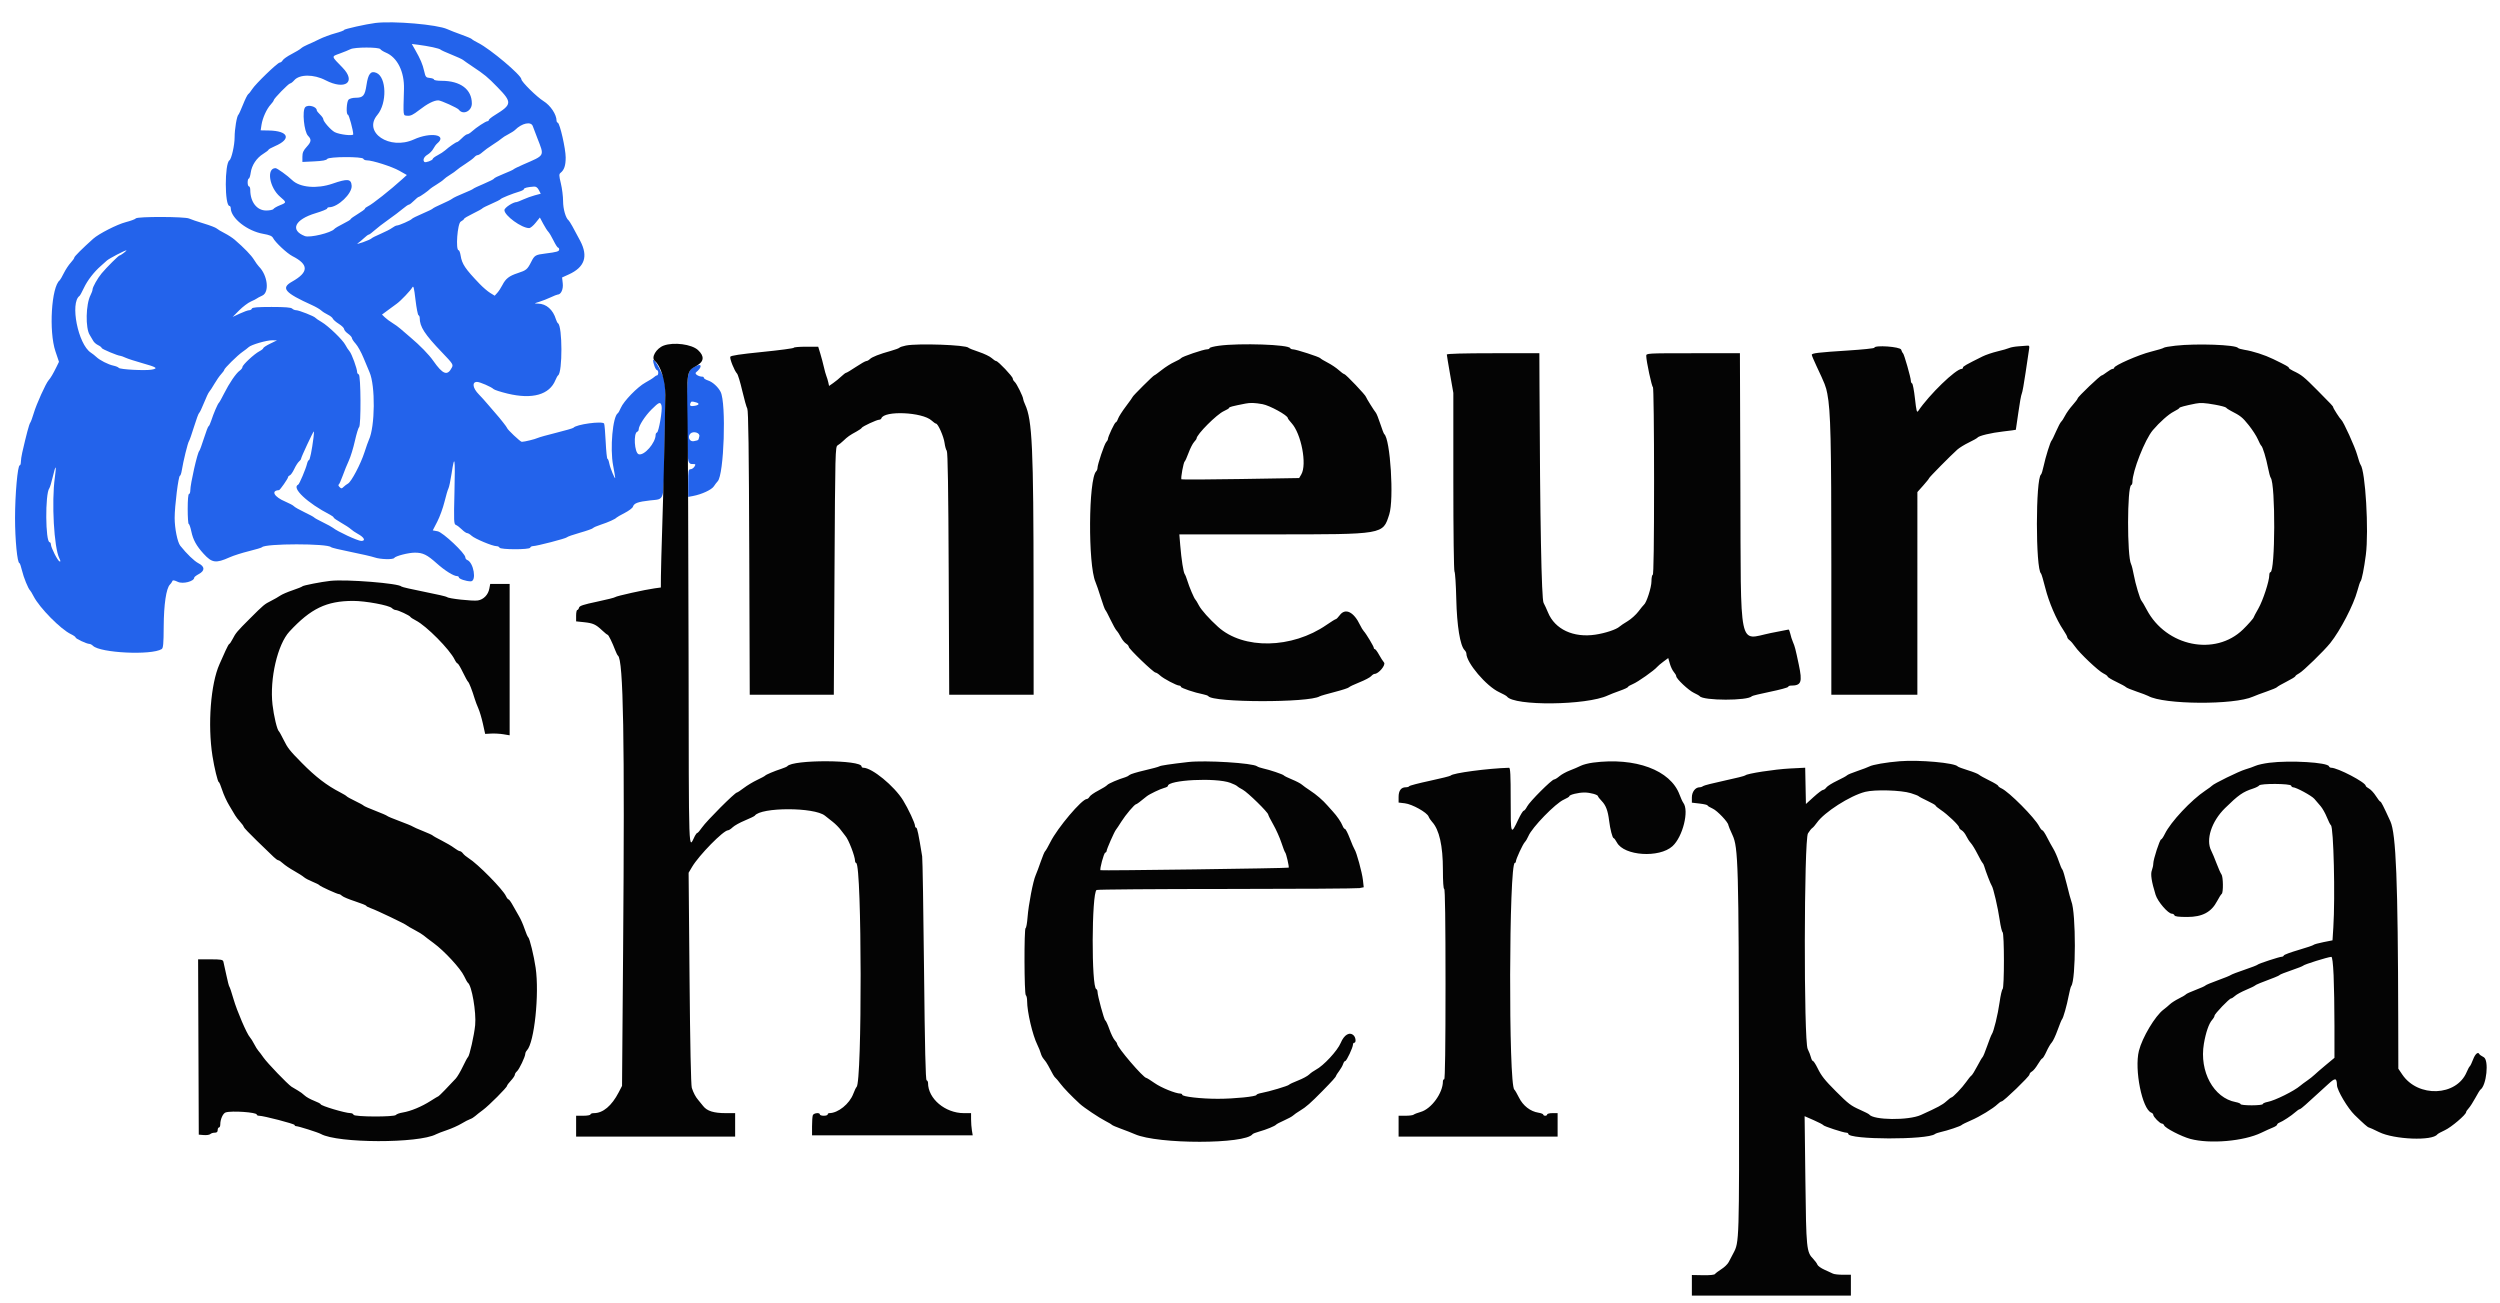
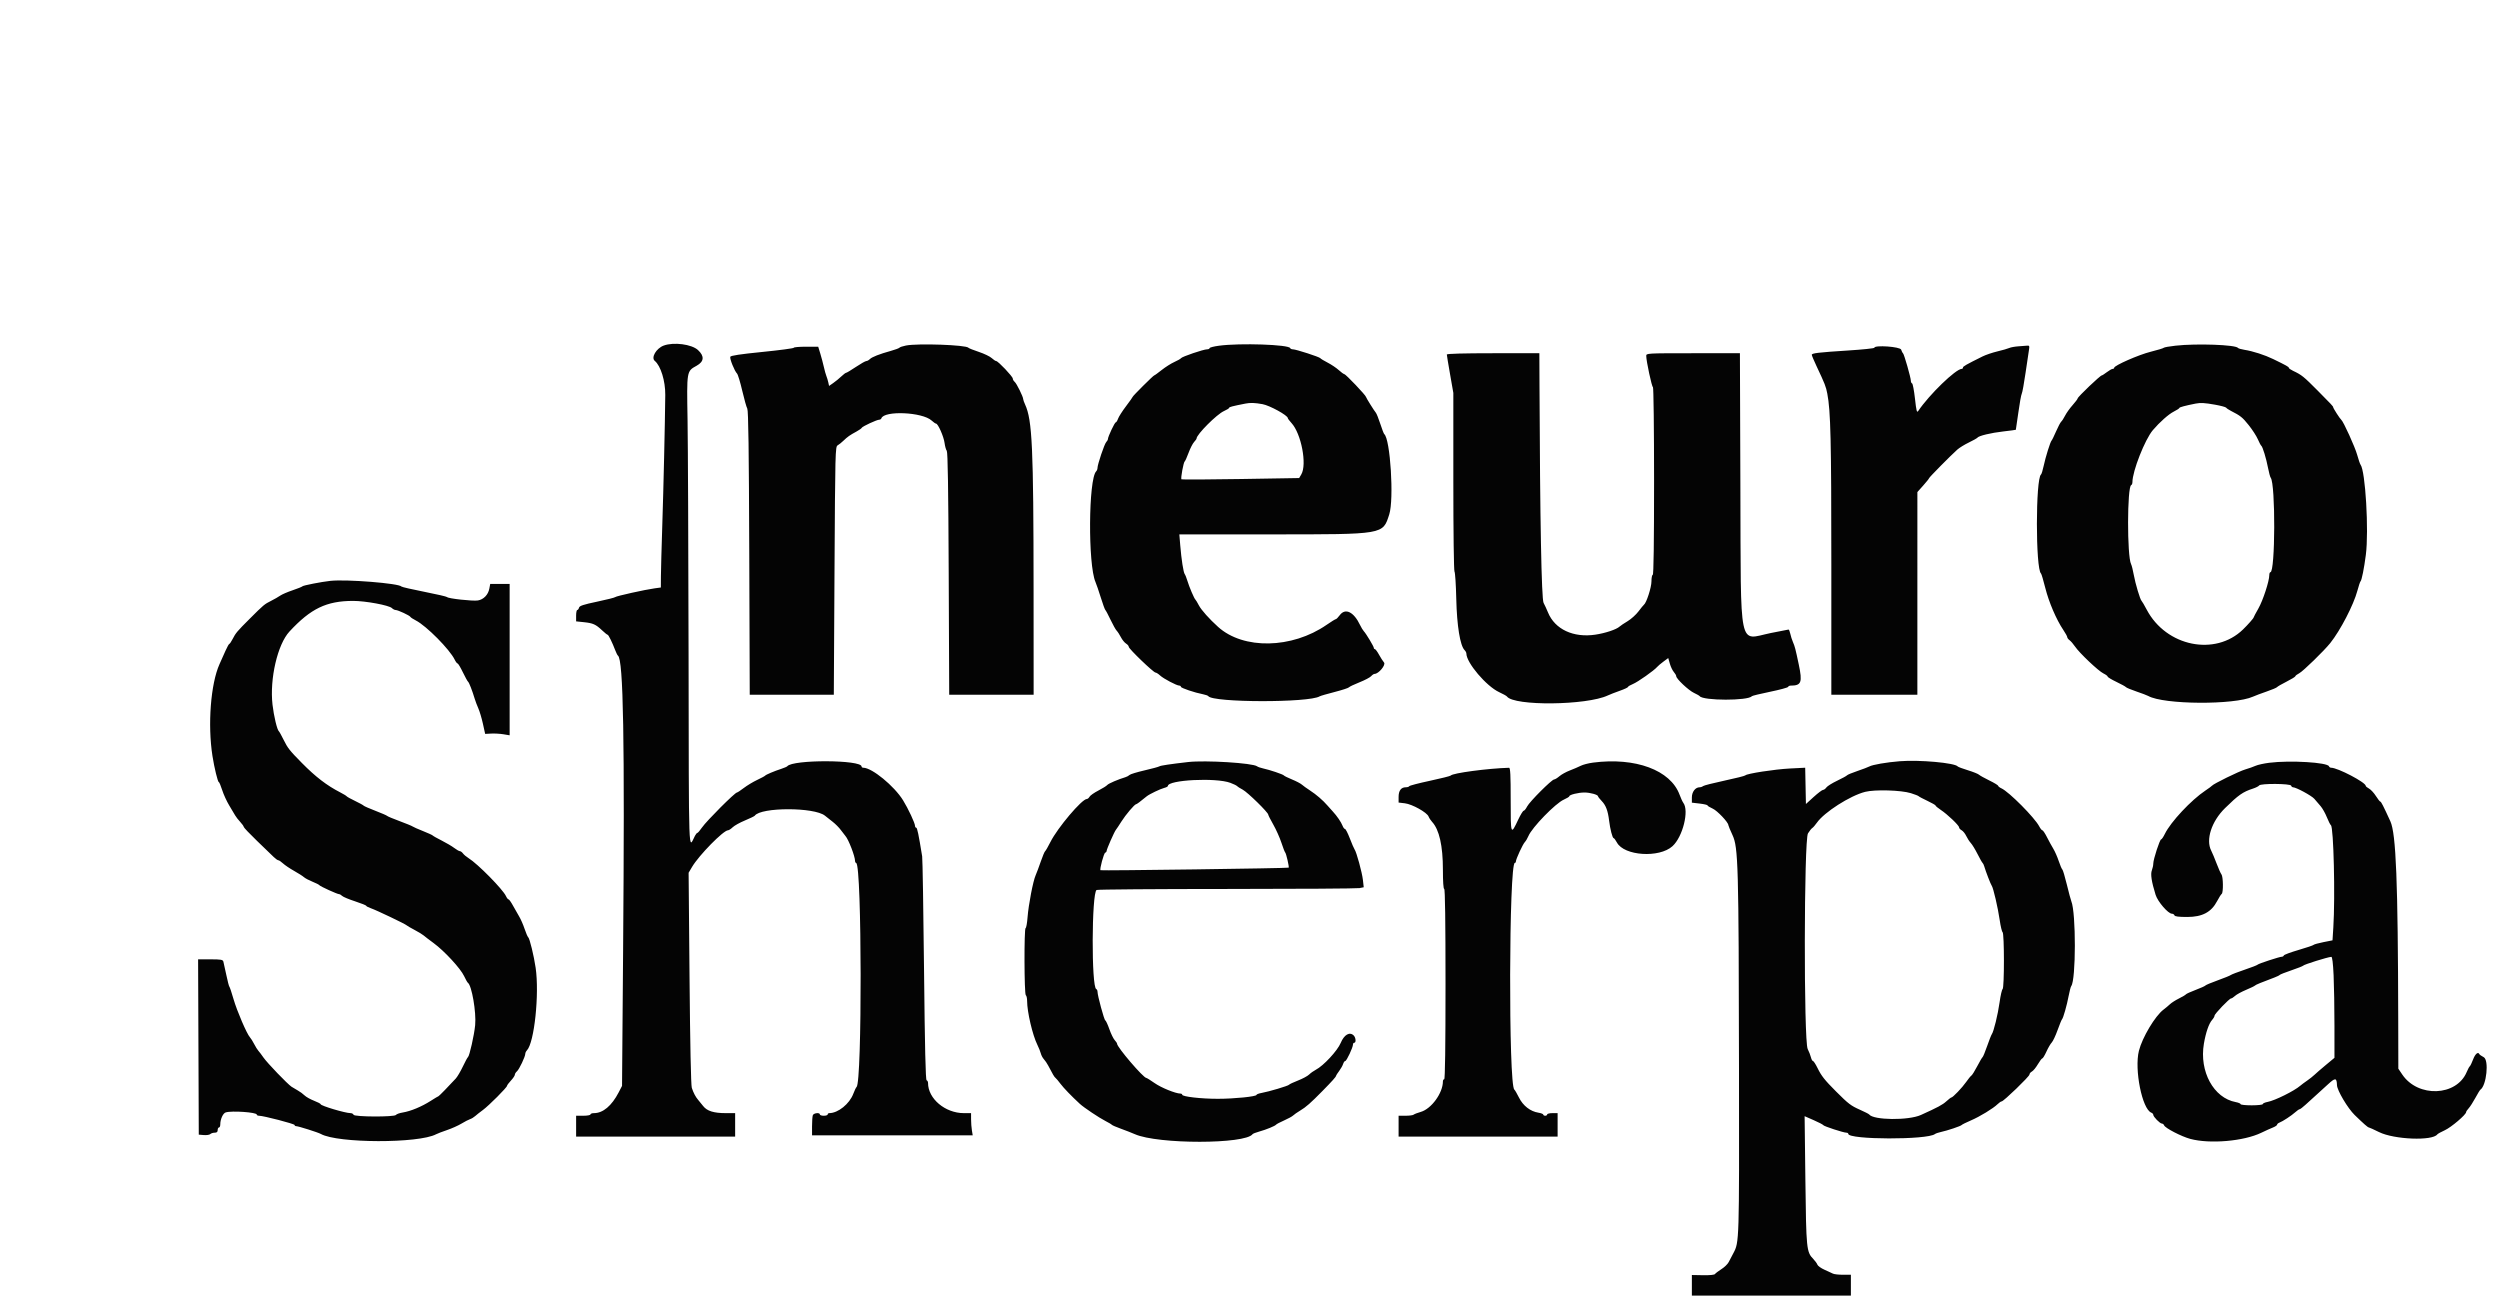
<svg xmlns="http://www.w3.org/2000/svg" id="svg" version="1.1" width="400" height="208.518" viewBox="0, 0, 400,208.518">
  <g id="svgg">
-     <path id="path0" d="M60.063 3.675 C 58.598 3.856,55.057 4.647,55.057 4.793 C 55.057 4.876,54.424 5.113,53.650 5.321 C 52.875 5.529,51.726 5.956,51.095 6.271 C 50.464 6.586,49.616 6.980,49.210 7.147 C 48.804 7.314,48.334 7.580,48.165 7.740 C 47.997 7.899,47.313 8.311,46.646 8.655 C 45.980 8.999,45.344 9.445,45.233 9.645 C 45.123 9.846,44.909 10.010,44.759 10.010 C 44.413 10.010,40.850 13.453,40.335 14.286 C 40.122 14.630,39.845 14.977,39.719 15.057 C 39.594 15.137,39.219 15.888,38.886 16.726 C 38.554 17.563,38.220 18.295,38.145 18.352 C 37.893 18.546,37.539 20.658,37.539 21.974 C 37.539 23.229,37.041 25.434,36.709 25.652 C 35.926 26.164,35.938 32.951,36.722 32.951 C 36.827 32.951,36.916 33.115,36.920 33.316 C 36.948 34.910,39.562 36.969,42.123 37.416 C 43.127 37.591,43.529 37.761,43.687 38.076 C 44.036 38.773,45.926 40.543,46.793 40.985 C 49.439 42.334,49.416 43.554,46.715 45.072 C 44.899 46.093,45.544 46.843,49.948 48.832 C 50.521 49.091,51.168 49.467,51.384 49.667 C 51.600 49.867,52.082 50.176,52.456 50.354 C 52.829 50.531,53.188 50.813,53.252 50.981 C 53.316 51.148,53.749 51.525,54.213 51.819 C 54.677 52.112,55.057 52.485,55.057 52.647 C 55.057 52.810,55.339 53.144,55.683 53.389 C 56.027 53.634,56.309 53.948,56.309 54.087 C 56.309 54.225,56.579 54.634,56.908 54.995 C 57.238 55.357,57.808 56.386,58.174 57.284 C 58.541 58.181,58.966 59.197,59.119 59.541 C 60.077 61.697,60.016 68.275,59.018 70.386 C 58.909 70.615,58.594 71.507,58.317 72.367 C 57.717 74.235,56.213 77.089,55.679 77.374 C 55.470 77.486,55.150 77.726,54.969 77.907 C 54.678 78.199,54.605 78.201,54.329 77.925 C 54.158 77.754,54.092 77.583,54.183 77.545 C 54.273 77.508,54.565 76.867,54.831 76.121 C 55.097 75.375,55.541 74.281,55.818 73.690 C 56.094 73.098,56.527 71.691,56.779 70.562 C 57.031 69.433,57.333 68.442,57.450 68.360 C 57.783 68.129,57.738 60.018,57.404 59.906 C 57.260 59.858,57.143 59.699,57.143 59.551 C 57.143 58.988,56.281 56.617,55.929 56.212 C 55.726 55.978,55.428 55.523,55.266 55.201 C 54.867 54.402,52.533 52.150,51.453 51.521 C 50.969 51.239,50.522 50.935,50.458 50.845 C 50.288 50.604,47.828 49.635,47.387 49.635 C 47.178 49.635,46.890 49.518,46.747 49.374 C 46.562 49.190,45.598 49.114,43.438 49.114 C 41.184 49.114,40.367 49.182,40.302 49.374 C 40.255 49.518,40.059 49.636,39.868 49.637 C 39.677 49.638,39.004 49.879,38.373 50.173 L 37.226 50.706 38.267 49.658 C 38.840 49.082,39.685 48.444,40.144 48.242 C 40.604 48.040,41.027 47.824,41.084 47.764 C 41.142 47.703,41.541 47.491,41.971 47.292 C 43.142 46.751,42.823 44.044,41.423 42.644 C 41.259 42.481,40.908 41.992,40.641 41.559 C 40.194 40.831,39.092 39.690,37.542 38.350 C 37.196 38.050,36.469 37.581,35.928 37.307 C 35.386 37.033,34.818 36.693,34.665 36.552 C 34.512 36.410,33.571 36.049,32.574 35.751 C 31.577 35.452,30.535 35.099,30.259 34.966 C 29.599 34.647,21.946 34.628,21.734 34.945 C 21.652 35.067,20.928 35.336,20.125 35.544 C 18.740 35.902,15.813 37.395,14.911 38.202 C 13.181 39.752,11.887 41.041,11.887 41.215 C 11.887 41.329,11.629 41.698,11.314 42.035 C 10.998 42.373,10.506 43.118,10.219 43.691 C 9.932 44.265,9.637 44.781,9.563 44.838 C 8.223 45.875,7.790 53.016,8.873 56.223 L 9.436 57.892 9.033 58.716 C 8.501 59.804,8.087 60.505,7.774 60.846 C 7.339 61.321,5.817 64.688,5.411 66.078 C 5.198 66.806,4.938 67.510,4.834 67.642 C 4.665 67.857,4.216 69.538,3.560 72.407 C 3.437 72.946,3.337 73.626,3.337 73.919 C 3.337 74.213,3.255 74.453,3.156 74.453 C 2.821 74.453,2.406 79.120,2.406 82.899 C 2.406 86.368,2.769 90.094,3.106 90.094 C 3.181 90.094,3.365 90.624,3.516 91.272 C 3.772 92.375,4.532 94.239,4.821 94.473 C 4.891 94.531,5.142 94.953,5.379 95.412 C 6.329 97.258,9.715 100.691,11.352 101.467 C 11.761 101.661,12.096 101.899,12.096 101.995 C 12.096 102.192,13.877 103.024,14.297 103.024 C 14.447 103.024,14.703 103.158,14.868 103.323 C 16.023 104.478,24.217 104.874,25.866 103.855 C 26.115 103.701,26.177 103.021,26.192 100.268 C 26.212 96.717,26.595 94.126,27.187 93.534 C 27.354 93.367,27.530 93.115,27.576 92.975 C 27.639 92.788,27.872 92.821,28.462 93.101 C 29.268 93.484,31.074 93.015,31.074 92.423 C 31.074 92.325,31.403 92.068,31.804 91.852 C 32.815 91.307,32.793 90.652,31.747 90.118 C 31.083 89.779,29.895 88.634,28.843 87.319 C 28.393 86.756,27.946 84.539,27.945 82.869 C 27.945 80.970,28.552 76.121,28.790 76.121 C 28.879 76.121,29.015 75.722,29.092 75.235 C 29.313 73.829,30.051 70.823,30.231 70.594 C 30.321 70.480,30.689 69.432,31.048 68.265 C 31.407 67.099,31.773 66.114,31.860 66.076 C 31.948 66.037,32.297 65.312,32.635 64.464 C 32.974 63.615,33.350 62.818,33.473 62.691 C 33.595 62.564,33.967 61.992,34.300 61.420 C 34.633 60.847,35.122 60.144,35.388 59.858 C 35.653 59.571,35.871 59.270,35.871 59.188 C 35.871 58.952,37.984 56.868,38.790 56.308 C 39.192 56.029,39.642 55.683,39.790 55.539 C 40.188 55.153,42.678 54.430,43.557 54.444 L 44.317 54.457 43.222 54.990 C 42.620 55.283,42.127 55.603,42.127 55.702 C 42.127 55.800,41.843 56.028,41.496 56.207 C 40.677 56.631,38.790 58.391,38.790 58.732 C 38.790 58.877,38.593 59.134,38.352 59.303 C 37.771 59.710,36.681 61.309,35.843 62.982 C 35.470 63.728,35.102 64.385,35.026 64.442 C 34.846 64.577,34.159 66.178,33.795 67.310 C 33.638 67.797,33.449 68.196,33.374 68.196 C 33.299 68.196,32.964 69.064,32.630 70.125 C 32.295 71.186,31.958 72.101,31.880 72.159 C 31.598 72.367,30.449 77.430,30.449 78.467 C 30.448 78.783,30.355 79.041,30.240 79.041 C 30.113 79.041,30.031 79.979,30.031 81.439 C 30.031 82.758,30.106 83.837,30.198 83.837 C 30.290 83.837,30.477 84.377,30.615 85.036 C 30.893 86.370,31.426 87.340,32.572 88.597 C 33.925 90.079,34.530 90.162,36.749 89.166 C 37.356 88.894,38.743 88.452,39.833 88.184 C 40.923 87.915,41.862 87.633,41.920 87.557 C 42.386 86.945,52.508 86.939,52.966 87.550 C 53.026 87.631,54.437 87.970,56.100 88.303 C 57.763 88.636,59.488 89.035,59.932 89.188 C 60.858 89.509,62.899 89.564,63.078 89.273 C 63.271 88.962,65.359 88.425,66.379 88.425 C 67.663 88.425,68.327 88.751,69.883 90.143 C 71.174 91.298,72.585 92.179,73.141 92.179 C 73.289 92.179,73.410 92.264,73.410 92.368 C 73.410 92.619,74.576 93.014,75.318 93.014 C 76.293 93.014,75.791 89.995,74.750 89.595 C 74.586 89.533,74.453 89.344,74.453 89.176 C 74.453 88.543,70.860 85.162,70.023 85.006 L 69.242 84.862 69.964 83.463 C 70.362 82.694,70.880 81.267,71.118 80.292 C 71.355 79.317,71.639 78.357,71.748 78.159 C 71.858 77.960,72.084 76.894,72.250 75.790 C 72.740 72.526,72.849 73.207,72.715 78.685 C 72.598 83.452,72.616 83.866,72.947 83.991 C 73.144 84.065,73.571 84.390,73.895 84.712 C 74.219 85.034,74.600 85.297,74.742 85.297 C 74.884 85.297,75.203 85.487,75.453 85.719 C 75.968 86.199,78.793 87.383,79.423 87.383 C 79.652 87.383,79.876 87.490,79.919 87.620 C 80.032 87.958,84.720 87.966,84.833 87.629 C 84.878 87.493,85.071 87.382,85.262 87.381 C 85.863 87.378,90.575 86.155,90.703 85.969 C 90.769 85.872,91.709 85.542,92.790 85.236 C 93.871 84.931,94.810 84.599,94.875 84.498 C 94.941 84.398,95.511 84.149,96.142 83.944 C 97.305 83.567,98.454 83.050,98.644 82.818 C 98.702 82.748,99.288 82.412,99.948 82.072 C 100.608 81.732,101.201 81.286,101.266 81.081 C 101.447 80.509,102.039 80.290,104.017 80.066 C 106.389 79.796,106.187 80.467,106.315 72.436 C 106.514 59.992,106.567 61.218,105.756 59.489 C 104.814 57.478,104.119 56.867,104.713 58.572 C 104.839 58.933,105.026 59.228,105.130 59.228 C 105.233 59.228,105.318 59.416,105.318 59.645 C 105.318 59.875,105.231 60.063,105.124 60.063 C 105.018 60.063,104.807 60.185,104.655 60.336 C 104.504 60.486,103.879 60.880,103.267 61.212 C 102.002 61.899,99.780 64.188,99.322 65.276 C 99.153 65.678,98.942 66.053,98.852 66.111 C 98.040 66.632,97.580 71.725,98.098 74.469 C 98.284 75.453,98.434 76.344,98.431 76.450 C 98.422 76.819,97.618 74.858,97.483 74.137 C 97.408 73.737,97.278 73.410,97.194 73.410 C 97.109 73.410,96.982 72.185,96.910 70.689 C 96.839 69.193,96.725 67.879,96.657 67.769 C 96.384 67.327,92.155 67.905,91.760 68.438 C 91.701 68.517,90.481 68.873,89.048 69.229 C 87.616 69.585,86.257 69.965,86.027 70.075 C 85.601 70.279,83.933 70.684,83.484 70.694 C 83.261 70.698,81.126 68.684,81.126 68.468 C 81.126 68.366,79.961 66.880,79.353 66.208 C 79.124 65.955,78.561 65.300,78.102 64.754 C 77.643 64.207,76.978 63.468,76.624 63.111 C 75.625 62.104,75.476 61.105,76.325 61.105 C 76.775 61.105,78.617 61.903,78.961 62.247 C 79.097 62.384,80.110 62.712,81.211 62.977 C 85.183 63.934,87.924 63.157,88.875 60.804 C 89.016 60.453,89.210 60.113,89.305 60.047 C 90.013 59.558,89.993 52.189,89.283 51.730 C 89.186 51.667,89.037 51.382,88.951 51.095 C 88.489 49.551,87.413 48.605,86.090 48.578 C 85.405 48.564,85.406 48.563,86.293 48.286 C 86.784 48.133,87.604 47.811,88.116 47.570 C 88.628 47.329,89.127 47.132,89.225 47.132 C 89.756 47.132,90.146 46.281,90.041 45.352 L 89.934 44.395 91.004 43.910 C 93.543 42.759,94.136 41.037,92.845 38.559 C 91.833 36.614,91.128 35.369,90.973 35.253 C 90.516 34.910,90.094 33.439,90.094 32.192 C 90.094 31.438,89.935 30.163,89.741 29.358 C 89.434 28.087,89.427 27.863,89.689 27.655 C 90.274 27.190,90.511 26.476,90.509 25.185 C 90.507 23.809,89.587 19.757,89.249 19.639 C 89.140 19.600,89.051 19.461,89.051 19.330 C 89.051 18.326,88.087 16.872,86.960 16.176 C 85.893 15.518,83.420 13.076,83.420 12.681 C 83.420 12.032,78.442 7.837,76.538 6.880 C 76.022 6.621,75.553 6.340,75.495 6.255 C 75.438 6.170,74.687 5.851,73.827 5.545 C 72.967 5.239,71.946 4.842,71.560 4.663 C 69.974 3.926,62.931 3.321,60.063 3.675 M69.239 7.553 C 69.870 7.686,70.433 7.859,70.490 7.938 C 70.547 8.017,71.323 8.373,72.214 8.728 C 73.105 9.084,73.950 9.473,74.091 9.593 C 74.233 9.712,74.911 10.185,75.600 10.643 C 77.551 11.940,77.999 12.311,79.586 13.939 C 81.966 16.378,81.937 16.719,79.203 18.401 C 78.655 18.738,78.206 19.100,78.206 19.205 C 78.206 19.309,78.111 19.395,77.993 19.395 C 77.723 19.395,76.196 20.396,75.527 21.011 C 75.247 21.270,74.906 21.481,74.770 21.481 C 74.633 21.481,74.248 21.760,73.914 22.101 C 73.579 22.441,73.231 22.723,73.141 22.726 C 72.948 22.733,71.840 23.502,71.228 24.054 C 70.994 24.264,70.451 24.618,70.021 24.840 C 69.591 25.062,69.239 25.326,69.239 25.427 C 69.239 25.655,68.068 26.080,67.901 25.913 C 67.602 25.614,67.830 25.086,68.406 24.746 C 68.750 24.542,69.166 24.116,69.330 23.799 C 69.494 23.482,69.775 23.101,69.955 22.952 C 71.635 21.558,68.910 21.087,66.229 22.309 C 62.346 24.077,58.024 21.185,60.374 18.392 C 61.950 16.520,61.853 12.334,60.219 11.657 C 59.321 11.285,58.906 11.798,58.636 13.614 C 58.383 15.318,58.103 15.641,56.880 15.641 C 56.434 15.641,55.936 15.775,55.772 15.939 C 55.442 16.270,55.350 18.352,55.666 18.352 C 55.835 18.352,56.517 20.864,56.517 21.485 C 56.517 21.789,54.339 21.539,53.564 21.146 C 52.951 20.834,51.721 19.440,51.721 19.057 C 51.721 18.923,51.488 18.592,51.203 18.322 C 50.918 18.052,50.683 17.748,50.681 17.646 C 50.670 17.053,49.305 16.680,48.843 17.143 C 48.314 17.672,48.646 21.083,49.290 21.734 C 49.857 22.309,49.816 22.681,49.098 23.464 C 48.534 24.080,48.384 24.420,48.384 25.078 L 48.384 25.911 50.276 25.821 C 51.607 25.757,52.223 25.643,52.351 25.435 C 52.589 25.051,58.013 25.030,58.141 25.412 C 58.184 25.544,58.424 25.652,58.674 25.652 C 59.585 25.652,62.702 26.647,63.883 27.315 L 65.096 28.001 64.381 28.651 C 62.493 30.368,59.537 32.706,58.871 33.009 C 58.609 33.129,58.394 33.300,58.394 33.390 C 58.394 33.480,57.878 33.862,57.247 34.239 C 56.616 34.617,56.100 34.990,56.100 35.069 C 56.100 35.149,55.560 35.479,54.901 35.803 C 54.241 36.127,53.608 36.504,53.493 36.641 C 52.976 37.258,49.558 38.078,48.774 37.772 C 46.351 36.827,47.158 35.114,50.500 34.112 C 51.515 33.807,52.346 33.468,52.346 33.358 C 52.346 33.249,52.491 33.160,52.667 33.160 C 54.065 33.160,56.357 30.967,56.266 29.718 C 56.184 28.605,55.631 28.546,53.190 29.391 C 50.714 30.248,47.961 30.004,46.746 28.820 C 46.013 28.105,44.345 26.903,44.086 26.903 C 42.592 26.903,43.092 30.005,44.824 31.486 C 45.874 32.384,45.873 32.408,44.787 32.843 C 44.300 33.038,43.834 33.306,43.752 33.439 C 43.670 33.572,43.145 33.681,42.587 33.681 C 41.101 33.681,40.047 32.320,40.043 30.396 C 40.042 30.081,39.948 29.823,39.833 29.823 C 39.718 29.823,39.625 29.541,39.625 29.197 C 39.625 28.853,39.706 28.571,39.805 28.571 C 39.904 28.571,40.043 28.150,40.113 27.635 C 40.277 26.438,41.052 25.271,42.121 24.612 C 42.583 24.327,42.961 24.033,42.961 23.960 C 42.961 23.886,43.430 23.625,44.003 23.378 C 46.679 22.227,46.168 20.939,43.011 20.880 L 41.705 20.855 41.842 19.969 C 42.010 18.872,42.668 17.423,43.311 16.729 C 43.577 16.442,43.796 16.131,43.796 16.039 C 43.796 15.787,46.180 13.347,46.426 13.347 C 46.544 13.347,46.840 13.118,47.083 12.837 C 47.930 11.864,50.204 11.862,52.078 12.835 C 55.247 14.478,57.057 13.130,54.797 10.809 C 52.965 8.929,52.991 9.067,54.370 8.564 C 55.035 8.321,55.804 8.008,56.080 7.867 C 56.756 7.523,60.647 7.521,60.860 7.865 C 60.945 8.004,61.343 8.254,61.744 8.421 C 63.581 9.189,64.715 11.478,64.636 14.261 C 64.510 18.760,64.469 18.449,65.186 18.519 C 65.682 18.568,66.101 18.366,67.063 17.617 C 68.368 16.599,69.430 16.058,70.125 16.058 C 70.540 16.058,73.208 17.267,73.412 17.547 C 74.075 18.461,75.495 17.787,75.495 16.559 C 75.495 14.299,73.672 12.930,70.661 12.930 C 69.993 12.930,69.447 12.842,69.447 12.735 C 69.447 12.627,69.144 12.510,68.773 12.474 C 68.149 12.414,68.082 12.331,67.864 11.366 C 67.618 10.272,67.275 9.466,66.410 7.949 L 65.889 7.035 66.991 7.173 C 67.596 7.248,68.608 7.419,69.239 7.553 M85.244 20.177 C 85.358 20.493,85.691 21.369,85.984 22.124 C 87.114 25.035,87.247 24.787,83.733 26.318 C 82.930 26.667,82.226 27.015,82.169 27.091 C 82.112 27.167,81.384 27.499,80.553 27.829 C 79.721 28.159,79.041 28.495,79.041 28.576 C 79.041 28.656,78.313 29.027,77.424 29.400 C 76.535 29.772,75.761 30.139,75.704 30.214 C 75.647 30.289,74.943 30.615,74.140 30.939 C 73.337 31.262,72.539 31.643,72.367 31.785 C 72.195 31.926,71.444 32.308,70.699 32.632 C 69.953 32.957,69.296 33.291,69.239 33.374 C 69.181 33.458,68.433 33.824,67.576 34.187 C 66.719 34.551,65.968 34.925,65.908 35.017 C 65.768 35.231,63.849 36.079,63.505 36.079 C 63.363 36.079,63.023 36.249,62.750 36.457 C 62.476 36.664,61.644 37.093,60.900 37.411 C 60.155 37.728,59.499 38.060,59.440 38.149 C 59.381 38.238,58.770 38.511,58.081 38.755 C 57.393 39.000,57.008 39.084,57.225 38.943 C 57.442 38.802,57.891 38.428,58.223 38.113 C 58.554 37.797,58.903 37.539,58.998 37.539 C 59.093 37.539,59.506 37.234,59.917 36.861 C 60.328 36.489,61.331 35.714,62.148 35.141 C 62.964 34.567,63.989 33.793,64.427 33.420 C 64.865 33.047,65.313 32.742,65.423 32.742 C 65.534 32.742,65.898 32.464,66.232 32.123 C 66.567 31.782,66.917 31.500,67.011 31.497 C 67.174 31.491,68.606 30.482,68.822 30.220 C 68.879 30.151,69.348 29.835,69.864 29.518 C 70.381 29.202,70.897 28.832,71.011 28.697 C 71.126 28.561,71.574 28.233,72.008 27.969 C 72.441 27.704,72.918 27.365,73.068 27.215 C 73.219 27.064,73.854 26.614,74.480 26.214 C 75.106 25.813,75.742 25.335,75.895 25.152 C 76.047 24.968,76.288 24.818,76.429 24.818 C 76.570 24.818,76.915 24.605,77.196 24.344 C 77.477 24.084,78.218 23.547,78.843 23.150 C 79.468 22.753,80.106 22.306,80.262 22.156 C 80.417 22.006,80.900 21.703,81.335 21.481 C 81.770 21.259,82.258 20.945,82.419 20.784 C 83.501 19.701,84.960 19.388,85.244 20.177 M86.215 30.409 L 86.519 30.996 85.572 31.249 C 85.051 31.388,84.218 31.687,83.721 31.914 C 83.224 32.140,82.760 32.325,82.690 32.325 C 82.091 32.325,80.709 33.229,80.709 33.622 C 80.709 34.497,83.459 36.496,84.663 36.496 C 84.859 36.496,85.325 36.115,85.699 35.649 L 86.380 34.802 86.909 35.796 C 87.200 36.343,87.567 36.919,87.725 37.077 C 87.883 37.235,88.261 37.872,88.565 38.494 C 88.870 39.116,89.197 39.625,89.293 39.625 C 89.390 39.625,89.468 39.758,89.468 39.921 C 89.468 40.225,89.087 40.337,87.278 40.562 C 85.664 40.762,85.531 40.840,84.996 41.895 C 84.379 43.113,84.217 43.249,82.843 43.697 C 81.472 44.144,80.906 44.582,80.387 45.602 C 80.163 46.042,79.793 46.608,79.565 46.858 L 79.150 47.314 78.419 46.862 C 78.016 46.613,77.264 45.968,76.748 45.429 C 74.419 42.998,73.918 42.252,73.700 40.884 C 73.626 40.421,73.483 40.042,73.383 40.042 C 72.871 40.042,73.189 35.739,73.723 35.454 C 74.009 35.300,74.244 35.104,74.244 35.019 C 74.244 34.933,74.877 34.557,75.652 34.183 C 76.426 33.809,77.108 33.432,77.166 33.347 C 77.225 33.261,77.882 32.930,78.626 32.611 C 79.370 32.293,80.033 31.955,80.098 31.861 C 80.221 31.686,81.953 30.990,83.160 30.631 C 83.532 30.520,83.837 30.346,83.837 30.244 C 83.837 30.068,84.440 29.922,85.448 29.854 C 85.764 29.833,86.009 30.010,86.215 30.409 M19.812 40.459 C 19.526 40.683,19.223 40.869,19.139 40.871 C 18.972 40.876,17.095 42.747,16.267 43.734 C 15.620 44.504,14.808 45.946,14.806 46.327 C 14.805 46.483,14.662 46.885,14.487 47.219 C 13.727 48.677,13.651 52.503,14.360 53.597 C 14.546 53.884,14.795 54.307,14.915 54.536 C 15.034 54.765,15.387 55.076,15.700 55.225 C 16.012 55.375,16.267 55.578,16.267 55.676 C 16.267 55.841,18.871 56.934,19.264 56.934 C 19.359 56.934,19.732 57.070,20.094 57.237 C 20.455 57.403,21.642 57.789,22.732 58.094 C 25.068 58.748,25.354 58.939,24.295 59.138 C 23.254 59.333,19.168 59.117,19.003 58.859 C 18.932 58.747,18.545 58.586,18.144 58.502 C 17.315 58.328,15.939 57.626,15.404 57.105 C 15.206 56.912,14.810 56.601,14.525 56.414 C 12.487 55.079,11.173 48.446,12.727 47.341 C 12.808 47.284,13.124 46.707,13.428 46.059 C 13.992 44.862,15.050 43.492,16.141 42.547 C 16.474 42.259,16.909 41.869,17.109 41.681 C 17.433 41.376,19.966 40.053,20.229 40.052 C 20.287 40.051,20.099 40.235,19.812 40.459 M66.958 50.434 C 67.066 50.473,67.153 50.667,67.153 50.867 C 67.153 52.271,67.939 53.483,70.742 56.405 C 72.438 58.173,72.541 58.330,72.306 58.793 C 71.590 60.200,70.864 59.938,69.306 57.708 C 68.624 56.733,67.187 55.256,65.711 54.015 C 65.098 53.498,64.357 52.863,64.066 52.601 C 63.774 52.340,63.200 51.924,62.790 51.676 C 62.379 51.429,61.836 51.025,61.581 50.779 L 61.119 50.331 62.084 49.618 C 62.614 49.226,63.244 48.763,63.484 48.590 C 64.129 48.126,65.682 46.498,65.957 46.001 C 66.156 45.640,66.242 45.964,66.479 47.967 C 66.635 49.286,66.851 50.396,66.958 50.434 M111.387 58.550 C 109.947 59.247,109.908 59.452,109.907 66.238 C 109.906 73.769,109.957 74.244,110.770 74.244 C 111.317 74.244,111.347 74.280,111.109 74.661 C 110.966 74.891,110.683 75.078,110.482 75.078 C 110.154 75.078,110.115 75.318,110.115 77.291 L 110.115 79.504 110.857 79.365 C 112.272 79.099,113.849 78.371,114.213 77.815 C 114.410 77.514,114.686 77.152,114.827 77.010 C 115.846 75.988,116.224 64.502,115.298 62.699 C 114.895 61.913,114.029 61.122,113.313 60.885 C 112.930 60.759,112.617 60.569,112.617 60.463 C 112.617 60.358,112.530 60.271,112.422 60.271 C 111.758 60.271,111.065 59.813,111.366 59.574 C 112.333 58.803,112.348 58.085,111.387 58.550 M111.314 64.365 C 111.951 64.536,111.904 64.787,111.211 64.920 C 110.516 65.053,110.303 64.945,110.459 64.540 C 110.590 64.198,110.647 64.186,111.314 64.365 M105.851 64.936 C 106.011 65.574,105.405 69.106,105.119 69.201 C 104.999 69.241,104.901 69.404,104.901 69.564 C 104.901 70.857,103.070 72.959,102.188 72.679 C 101.508 72.463,101.317 69.286,101.971 69.068 C 102.091 69.028,102.190 68.867,102.190 68.711 C 102.190 68.127,103.204 66.551,104.246 65.514 C 105.458 64.308,105.674 64.231,105.851 64.936 M50.160 70.021 C 49.901 72.061,49.583 73.618,49.425 73.618 C 49.336 73.618,49.202 73.876,49.128 74.192 C 48.933 75.020,47.900 77.464,47.710 77.546 C 46.578 78.036,49.182 80.492,52.815 82.361 C 53.131 82.524,53.389 82.726,53.389 82.810 C 53.389 82.894,53.917 83.261,54.563 83.626 C 55.209 83.990,55.917 84.456,56.137 84.661 C 56.357 84.866,56.847 85.200,57.226 85.405 C 58.277 85.970,58.566 86.548,57.798 86.548 C 57.250 86.548,53.963 85.026,53.272 84.452 C 53.112 84.320,52.393 83.926,51.673 83.577 C 50.954 83.228,50.318 82.875,50.261 82.793 C 50.203 82.710,49.499 82.330,48.697 81.947 C 47.894 81.564,47.143 81.137,47.028 80.998 C 46.913 80.860,46.303 80.530,45.673 80.266 C 43.853 79.503,43.292 78.499,44.642 78.422 C 44.803 78.412,46.090 76.567,46.090 76.346 C 46.090 76.247,46.216 76.117,46.371 76.058 C 46.525 75.998,46.846 75.537,47.083 75.033 C 47.320 74.529,47.663 73.993,47.844 73.842 C 48.026 73.691,48.175 73.485,48.175 73.385 C 48.175 73.159,50.104 69.030,50.210 69.030 C 50.252 69.030,50.230 69.476,50.160 70.021 M111.893 69.812 C 111.721 70.499,111.822 70.411,111.001 70.587 C 110.337 70.729,109.959 69.881,110.462 69.378 C 110.928 68.912,112.035 69.247,111.893 69.812 M8.773 76.428 C 8.234 80.304,8.641 87.622,9.490 89.324 C 9.702 89.748,9.713 89.891,9.532 89.832 C 9.233 89.734,8.166 87.646,8.147 87.122 C 8.139 86.921,8.049 86.757,7.947 86.757 C 7.261 86.757,7.207 79.004,7.887 78.134 C 7.990 78.002,8.243 77.165,8.449 76.274 C 8.916 74.253,9.066 74.324,8.773 76.428 " stroke="none" fill="#2363eb" fill-rule="evenodd" />
    <path id="path1" d="M106.198 55.290 C 105.000 55.733,104.133 57.218,104.766 57.743 C 105.718 58.533,106.465 60.961,106.443 63.191 C 106.396 67.839,106.160 78.167,105.963 84.150 C 105.851 87.591,105.753 91.215,105.747 92.203 L 105.735 94.000 104.745 94.134 C 103.209 94.343,98.553 95.378,98.436 95.537 C 98.379 95.615,97.074 95.943,95.538 96.266 C 93.327 96.731,92.723 96.931,92.646 97.227 C 92.592 97.433,92.465 97.602,92.364 97.602 C 92.262 97.602,92.179 98.011,92.179 98.510 L 92.179 99.419 93.440 99.551 C 94.888 99.702,95.332 99.903,96.348 100.867 C 96.751 101.248,97.142 101.561,97.218 101.562 C 97.362 101.564,97.972 102.807,98.449 104.067 C 98.601 104.468,98.791 104.844,98.872 104.901 C 99.744 105.519,99.965 118.176,99.697 152.097 L 99.526 173.745 98.990 174.779 C 97.872 176.933,96.480 178.102,95.033 178.102 C 94.725 178.102,94.473 178.196,94.473 178.311 C 94.473 178.425,93.957 178.519,93.326 178.519 L 92.179 178.519 92.179 180.188 L 92.179 181.856 104.901 181.856 L 117.623 181.856 117.623 179.979 L 117.623 178.102 116.135 178.102 C 114.200 178.102,113.133 177.769,112.508 176.971 C 112.233 176.618,111.870 176.172,111.702 175.980 C 111.303 175.523,110.954 174.861,110.689 174.059 C 110.554 173.651,110.419 167.127,110.326 156.525 L 110.178 139.640 110.738 138.694 C 111.841 136.832,115.753 132.847,116.479 132.847 C 116.618 132.847,116.955 132.629,117.229 132.363 C 117.503 132.097,118.384 131.607,119.187 131.275 C 119.990 130.943,120.698 130.599,120.761 130.511 C 121.745 129.135,130.291 129.134,131.992 130.509 C 132.235 130.705,132.794 131.147,133.235 131.491 C 133.676 131.835,134.261 132.427,134.536 132.807 C 134.811 133.187,135.139 133.611,135.264 133.750 C 135.767 134.307,136.809 137.011,136.809 137.757 C 136.809 137.905,136.894 138.057,136.998 138.095 C 137.904 138.430,137.952 173.289,137.047 173.926 C 136.962 173.986,136.729 174.470,136.530 175.001 C 135.923 176.621,134.097 178.095,132.690 178.101 C 132.547 178.102,132.430 178.196,132.430 178.311 C 132.430 178.425,132.148 178.519,131.804 178.519 C 131.460 178.519,131.178 178.425,131.178 178.311 C 131.178 177.968,130.191 178.075,130.054 178.432 C 129.984 178.614,129.927 179.411,129.927 180.205 L 129.927 181.648 142.780 181.648 L 155.633 181.648 155.504 180.865 C 155.433 180.435,155.374 179.638,155.372 179.093 L 155.370 178.102 154.218 178.102 C 151.227 178.102,148.480 175.786,148.487 173.271 C 148.488 173.080,148.384 172.889,148.258 172.846 C 148.094 172.792,147.975 167.711,147.847 155.259 C 147.747 145.628,147.613 137.419,147.547 137.018 C 146.971 133.469,146.755 132.430,146.592 132.430 C 146.488 132.430,146.403 132.298,146.403 132.136 C 146.403 131.709,145.313 129.378,144.491 128.050 C 143.069 125.749,139.512 122.836,138.124 122.836 C 137.974 122.836,137.852 122.749,137.852 122.642 C 137.852 121.549,126.812 121.510,125.965 122.600 C 125.907 122.674,125.485 122.857,125.026 123.007 C 123.882 123.380,122.545 123.944,122.419 124.106 C 122.362 124.180,121.787 124.488,121.142 124.792 C 120.498 125.096,119.541 125.671,119.017 126.071 C 118.493 126.471,117.999 126.799,117.918 126.799 C 117.590 126.799,113.057 131.334,112.328 132.391 C 111.997 132.871,111.660 133.264,111.580 133.264 C 111.499 133.264,111.325 133.475,111.192 133.733 C 110.137 135.790,110.223 138.226,110.171 104.800 C 110.145 87.937,110.072 70.996,110.008 67.153 C 109.876 59.265,109.851 59.412,111.470 58.511 C 112.664 57.847,112.735 56.976,111.673 56.004 C 110.659 55.075,107.791 54.701,106.198 55.290 M144.958 55.284 C 144.450 55.384,143.981 55.539,143.915 55.629 C 143.849 55.719,143.233 55.949,142.544 56.140 C 140.704 56.650,139.518 57.115,139.171 57.462 C 139.003 57.631,138.748 57.769,138.606 57.769 C 138.463 57.769,137.717 58.191,136.947 58.707 C 136.178 59.223,135.474 59.645,135.384 59.645 C 135.294 59.645,134.944 59.909,134.607 60.231 C 134.270 60.553,133.692 61.026,133.322 61.283 L 132.651 61.750 132.524 61.167 C 132.454 60.846,132.318 60.396,132.222 60.167 C 132.126 59.937,131.943 59.281,131.815 58.707 C 131.687 58.133,131.431 57.172,131.247 56.569 L 130.913 55.474 128.960 55.474 C 127.886 55.474,127.007 55.549,127.007 55.641 C 127.007 55.732,124.744 56.034,121.978 56.311 C 118.411 56.669,116.919 56.894,116.845 57.087 C 116.728 57.392,117.523 59.367,117.923 59.767 C 118.064 59.908,118.438 61.136,118.754 62.494 C 119.070 63.852,119.436 65.151,119.567 65.381 C 119.740 65.684,119.826 71.989,119.881 88.478 L 119.958 111.157 126.684 111.157 L 133.410 111.157 133.521 91.315 C 133.628 72.226,133.647 71.464,134.022 71.256 C 134.236 71.137,134.658 70.798,134.961 70.504 C 135.589 69.892,135.977 69.621,137.051 69.038 C 137.470 68.810,137.846 68.544,137.885 68.445 C 137.971 68.229,140.294 67.153,140.675 67.153 C 140.824 67.153,140.978 67.057,141.017 66.939 C 141.444 65.658,147.592 65.926,149.064 67.290 C 149.354 67.559,149.670 67.779,149.766 67.779 C 150.082 67.779,150.996 69.846,151.128 70.856 C 151.199 71.400,151.359 71.975,151.485 72.134 C 151.645 72.336,151.737 78.209,151.793 91.790 L 151.874 111.157 158.627 111.157 L 165.381 111.157 165.372 94.317 C 165.360 71.568,165.160 67.201,164.016 64.723 C 163.849 64.362,163.712 63.974,163.712 63.862 C 163.712 63.489,162.662 61.359,162.351 61.101 C 162.182 60.960,162.044 60.721,162.044 60.568 C 162.044 60.246,159.693 57.769,159.389 57.769 C 159.277 57.769,158.954 57.554,158.672 57.293 C 158.390 57.031,157.461 56.585,156.608 56.302 C 155.755 56.019,155.007 55.721,154.946 55.639 C 154.604 55.185,146.866 54.910,144.958 55.284 M195.047 55.314 C 194.215 55.424,193.535 55.599,193.535 55.703 C 193.535 55.807,193.352 55.892,193.128 55.892 C 192.571 55.892,189.127 57.062,188.969 57.305 C 188.900 57.413,188.420 57.688,187.904 57.916 C 187.388 58.145,186.476 58.721,185.877 59.197 C 185.278 59.673,184.738 60.063,184.678 60.063 C 184.544 60.063,181.230 63.360,181.230 63.493 C 181.230 63.544,180.749 64.222,180.160 65.000 C 179.572 65.777,179.000 66.674,178.889 66.992 C 178.778 67.310,178.615 67.570,178.527 67.570 C 178.356 67.570,177.268 69.876,177.268 70.241 C 177.268 70.361,177.145 70.584,176.995 70.736 C 176.708 71.025,175.597 74.323,175.599 74.880 C 175.599 75.058,175.504 75.299,175.388 75.415 C 174.151 76.652,174.064 90.335,175.275 93.116 C 175.426 93.461,175.811 94.588,176.132 95.620 C 176.453 96.653,176.779 97.544,176.856 97.602 C 176.933 97.659,177.307 98.361,177.687 99.163 C 178.068 99.964,178.507 100.748,178.664 100.905 C 178.822 101.062,179.127 101.533,179.343 101.951 C 179.559 102.369,179.931 102.829,180.170 102.974 C 180.409 103.118,180.604 103.353,180.603 103.495 C 180.600 103.806,184.559 107.612,184.885 107.612 C 185.011 107.612,185.340 107.822,185.616 108.079 C 186.161 108.587,188.265 109.696,188.686 109.697 C 188.830 109.697,188.947 109.784,188.947 109.889 C 188.947 110.083,191.165 110.831,192.492 111.084 C 192.894 111.160,193.270 111.295,193.329 111.383 C 194.028 112.430,209.459 112.456,211.146 111.413 C 211.267 111.338,212.339 111.027,213.528 110.721 C 214.717 110.415,215.749 110.080,215.822 109.977 C 215.895 109.874,216.655 109.511,217.513 109.170 C 218.370 108.830,219.212 108.387,219.384 108.186 C 219.556 107.985,219.805 107.821,219.937 107.821 C 220.579 107.821,221.771 106.380,221.444 106.000 C 221.269 105.797,220.907 105.232,220.639 104.745 C 220.372 104.257,220.076 103.858,219.982 103.858 C 219.889 103.858,219.812 103.771,219.812 103.663 C 219.812 103.436,218.576 101.377,218.201 100.981 C 218.061 100.832,217.801 100.406,217.625 100.034 C 216.607 97.889,215.251 97.226,214.357 98.436 C 214.103 98.780,213.823 99.062,213.735 99.062 C 213.647 99.062,212.985 99.471,212.262 99.971 C 206.719 103.812,198.945 103.960,194.891 100.301 C 193.497 99.045,192.202 97.595,191.827 96.872 C 191.588 96.413,191.335 95.991,191.263 95.933 C 191.073 95.782,190.263 93.881,189.975 92.909 C 189.838 92.450,189.650 91.978,189.556 91.858 C 189.347 91.592,189.025 89.521,188.836 87.226 L 188.695 85.506 203.576 85.501 C 221.554 85.494,221.231 85.550,222.279 82.308 C 223.058 79.901,222.452 70.227,221.474 69.447 C 221.402 69.390,221.118 68.647,220.841 67.797 C 220.565 66.946,220.244 66.148,220.128 66.024 C 219.911 65.791,218.561 63.631,218.561 63.516 C 218.561 63.276,215.308 59.854,215.080 59.854 C 214.981 59.854,214.586 59.567,214.203 59.217 C 213.820 58.867,213.024 58.332,212.436 58.029 C 211.847 57.725,211.314 57.403,211.251 57.312 C 211.106 57.105,207.359 55.892,206.865 55.892 C 206.664 55.892,206.469 55.805,206.430 55.700 C 206.223 55.127,198.447 54.863,195.047 55.314 M348.073 55.310 C 347.100 55.418,346.255 55.569,346.196 55.647 C 346.138 55.724,345.198 56.009,344.108 56.281 C 342.200 56.756,338.269 58.482,338.269 58.844 C 338.269 58.941,338.161 59.020,338.028 59.020 C 337.895 59.020,337.479 59.254,337.103 59.541 C 336.728 59.828,336.361 60.063,336.288 60.063 C 336.039 60.063,332.432 63.504,332.424 63.750 C 332.420 63.844,332.055 64.328,331.612 64.826 C 331.169 65.323,330.632 66.074,330.419 66.494 C 330.206 66.914,329.925 67.351,329.794 67.466 C 329.664 67.581,329.292 68.285,328.968 69.030 C 328.644 69.776,328.323 70.433,328.254 70.490 C 328.062 70.650,327.279 73.157,326.984 74.557 C 326.839 75.245,326.650 75.857,326.565 75.916 C 325.688 76.526,325.684 91.074,326.562 91.762 C 326.635 91.820,326.942 92.855,327.245 94.063 C 327.813 96.334,329.018 99.147,330.126 100.787 C 330.475 101.305,330.761 101.827,330.761 101.948 C 330.761 102.068,330.929 102.289,331.135 102.439 C 331.340 102.589,331.730 103.040,332.001 103.441 C 332.701 104.479,335.743 107.361,336.548 107.750 C 336.921 107.930,337.226 108.157,337.226 108.255 C 337.226 108.353,337.860 108.736,338.634 109.106 C 339.408 109.475,340.094 109.853,340.157 109.945 C 340.221 110.036,340.972 110.348,341.826 110.638 C 342.680 110.927,343.532 111.250,343.719 111.355 C 346.186 112.747,357.494 112.820,360.480 111.463 C 360.824 111.307,361.804 110.939,362.658 110.645 C 363.512 110.352,364.263 110.035,364.327 109.941 C 364.390 109.847,365.076 109.451,365.850 109.061 C 366.624 108.671,367.258 108.282,367.258 108.196 C 367.258 108.110,367.542 107.893,367.889 107.713 C 368.492 107.401,371.845 104.136,372.843 102.889 C 374.456 100.872,376.580 96.775,377.180 94.524 C 377.386 93.751,377.614 93.071,377.685 93.014 C 377.870 92.865,378.260 90.923,378.536 88.766 C 379.030 84.916,378.465 75.332,377.686 74.348 C 377.596 74.234,377.355 73.530,377.151 72.784 C 376.812 71.541,374.936 67.412,374.594 67.158 C 374.393 67.007,373.306 65.316,373.306 65.153 C 373.306 65.011,373.045 64.732,370.844 62.514 C 368.578 60.231,368.283 59.994,366.893 59.335 C 366.520 59.159,366.215 58.943,366.215 58.856 C 366.215 58.697,365.847 58.491,363.712 57.452 C 362.367 56.797,360.446 56.178,359.124 55.973 C 358.608 55.894,358.138 55.756,358.080 55.668 C 357.741 55.158,351.466 54.933,348.073 55.310 M322.941 55.412 C 322.367 55.451,321.710 55.571,321.481 55.678 C 321.251 55.785,320.407 56.029,319.604 56.219 C 318.801 56.410,317.722 56.775,317.205 57.032 C 314.553 58.350,314.077 58.621,314.077 58.812 C 314.077 58.926,313.988 59.020,313.879 59.020 C 312.934 59.020,308.678 63.139,306.913 65.761 C 306.697 66.081,306.615 65.764,306.395 63.780 C 306.251 62.481,306.044 61.387,305.934 61.349 C 305.825 61.310,305.736 61.123,305.737 60.932 C 305.738 60.441,304.656 56.643,304.478 56.517 C 304.398 56.460,304.266 56.202,304.185 55.944 C 304.036 55.465,299.896 55.175,299.896 55.642 C 299.896 55.735,298.042 55.929,295.777 56.074 C 290.912 56.385,289.885 56.507,289.885 56.770 C 289.885 56.878,290.224 57.687,290.638 58.567 C 292.003 61.467,292.143 61.825,292.368 62.982 C 292.904 65.744,293.014 70.406,293.014 90.333 L 293.014 111.157 299.896 111.157 L 306.778 111.157 306.780 94.943 L 306.782 78.728 307.713 77.685 C 308.225 77.112,308.646 76.585,308.649 76.515 C 308.655 76.384,312.103 72.891,313.168 71.938 C 313.496 71.644,314.327 71.132,315.016 70.800 C 315.704 70.469,316.319 70.122,316.383 70.031 C 316.598 69.725,318.545 69.256,320.532 69.031 C 321.615 68.909,322.516 68.788,322.533 68.763 C 322.550 68.738,322.731 67.501,322.935 66.014 C 323.138 64.528,323.384 63.167,323.481 62.990 C 323.578 62.814,323.852 61.309,324.090 59.645 C 324.327 57.982,324.575 56.316,324.641 55.944 C 324.741 55.371,324.699 55.272,324.371 55.303 C 324.158 55.324,323.514 55.373,322.941 55.412 M231.491 56.720 C 231.491 56.832,231.726 58.260,232.013 59.895 L 232.534 62.867 232.534 77.065 C 232.534 85.127,232.615 91.347,232.720 91.460 C 232.823 91.569,232.951 93.535,233.004 95.829 C 233.105 100.141,233.618 103.303,234.332 104.018 C 234.490 104.176,234.619 104.421,234.619 104.562 C 234.619 106.036,237.823 109.808,239.876 110.750 C 240.483 111.029,241.039 111.339,241.111 111.438 C 242.228 112.989,253.852 112.869,257.247 111.273 C 257.591 111.111,258.459 110.773,259.176 110.521 C 259.893 110.270,260.480 109.996,260.480 109.912 C 260.480 109.829,260.832 109.619,261.262 109.445 C 262.030 109.135,264.697 107.255,265.150 106.704 C 265.277 106.549,265.727 106.168,266.150 105.856 L 266.919 105.288 267.176 106.189 C 267.317 106.685,267.604 107.284,267.814 107.521 C 268.024 107.758,268.196 108.059,268.196 108.191 C 268.196 108.599,270.173 110.461,271.030 110.860 C 271.479 111.069,271.893 111.305,271.950 111.384 C 272.489 112.128,279.715 112.137,280.292 111.394 C 280.349 111.320,281.663 111.000,283.212 110.683 C 284.760 110.365,286.058 110.014,286.097 109.902 C 286.135 109.789,286.316 109.698,286.499 109.698 C 288.217 109.698,288.410 109.200,287.805 106.332 C 287.261 103.755,287.181 103.448,286.863 102.711 C 286.714 102.367,286.528 101.781,286.450 101.408 C 286.371 101.035,286.244 100.729,286.167 100.728 C 286.090 100.728,284.791 100.982,283.281 101.294 C 278.101 102.365,278.555 104.551,278.462 78.050 L 278.386 56.517 270.893 56.517 C 263.479 56.517,263.399 56.522,263.399 56.944 C 263.399 57.769,264.295 61.940,264.472 61.940 C 264.570 61.940,264.651 68.697,264.651 76.955 C 264.651 86.827,264.579 91.971,264.442 91.971 C 264.327 91.971,264.234 92.442,264.234 93.018 C 264.234 93.979,263.437 96.456,263.031 96.756 C 262.945 96.820,262.552 97.301,262.157 97.825 C 261.762 98.349,260.981 99.053,260.421 99.389 C 259.860 99.725,259.278 100.115,259.126 100.256 C 258.632 100.715,256.852 101.308,255.260 101.545 C 251.733 102.070,248.781 100.686,247.680 97.992 C 247.475 97.490,247.156 96.799,246.971 96.455 C 246.640 95.839,246.403 83.234,246.319 61.783 L 246.298 56.517 238.895 56.517 C 234.238 56.517,231.491 56.592,231.491 56.720 M201.995 64.664 C 203.157 64.873,206.046 66.462,206.049 66.894 C 206.049 66.979,206.311 67.331,206.630 67.675 C 208.198 69.365,209.147 74.317,208.207 75.908 L 207.864 76.489 198.500 76.643 C 193.350 76.728,189.088 76.749,189.029 76.689 C 188.885 76.546,189.358 73.963,189.552 73.828 C 189.635 73.770,189.916 73.145,190.177 72.439 C 190.438 71.733,190.831 70.963,191.050 70.727 C 191.270 70.492,191.449 70.238,191.449 70.164 C 191.449 69.525,194.689 66.276,195.826 65.774 C 196.286 65.571,196.663 65.336,196.663 65.251 C 196.663 65.119,197.177 64.985,199.270 64.573 C 200.053 64.418,200.757 64.442,201.995 64.664 M354.412 64.751 C 355.319 64.912,356.117 65.127,356.185 65.229 C 356.253 65.330,356.590 65.557,356.934 65.733 C 358.496 66.533,358.781 66.761,359.784 68.010 C 360.370 68.740,361.030 69.759,361.251 70.275 C 361.472 70.790,361.722 71.260,361.807 71.320 C 362.028 71.476,362.598 73.356,362.893 74.900 C 363.032 75.629,363.223 76.324,363.317 76.445 C 364.094 77.448,364.046 91.554,363.266 91.554 C 363.167 91.554,363.087 91.766,363.087 92.024 C 363.087 92.983,362.074 96.079,361.341 97.361 C 360.925 98.089,360.584 98.731,360.584 98.787 C 360.584 98.911,359.652 99.966,358.883 100.713 C 354.427 105.043,346.593 103.440,343.484 97.563 C 343.101 96.839,342.728 96.199,342.654 96.142 C 342.428 95.965,341.658 93.400,341.403 91.971 C 341.270 91.225,341.077 90.459,340.975 90.267 C 340.320 89.041,340.338 77.852,340.995 77.616 C 341.102 77.577,341.189 77.359,341.189 77.131 C 341.189 75.393,343.185 70.319,344.456 68.824 C 345.544 67.545,346.985 66.266,347.791 65.863 C 348.289 65.614,348.697 65.349,348.697 65.273 C 348.697 65.155,349.625 64.905,351.303 64.573 C 352.087 64.418,352.763 64.457,354.412 64.751 M52.868 92.937 C 51.433 93.092,48.498 93.665,48.386 93.812 C 48.327 93.889,47.623 94.173,46.820 94.443 C 46.017 94.713,45.122 95.099,44.832 95.301 C 44.542 95.504,43.885 95.880,43.372 96.137 C 42.307 96.670,42.192 96.767,39.966 98.989 C 37.925 101.026,37.716 101.274,37.220 102.242 C 36.999 102.672,36.762 103.024,36.693 103.024 C 36.624 103.024,36.348 103.517,36.080 104.119 C 35.812 104.721,35.380 105.687,35.121 106.264 C 33.711 109.405,33.209 115.948,33.994 120.959 C 34.287 122.832,34.845 125.130,35.007 125.130 C 35.081 125.130,35.326 125.711,35.553 126.420 C 35.780 127.130,36.285 128.232,36.676 128.871 C 37.067 129.509,37.492 130.222,37.619 130.455 C 37.747 130.688,38.110 131.156,38.425 131.495 C 38.741 131.835,38.999 132.199,38.999 132.304 C 38.999 132.410,39.961 133.422,41.137 134.555 C 42.312 135.687,43.512 136.845,43.803 137.128 C 44.095 137.412,44.424 137.643,44.536 137.643 C 44.647 137.643,44.983 137.870,45.282 138.147 C 45.580 138.424,46.377 138.961,47.052 139.340 C 47.727 139.719,48.439 140.172,48.633 140.348 C 48.828 140.524,49.438 140.848,49.989 141.069 C 50.540 141.290,51.040 141.542,51.099 141.630 C 51.230 141.821,53.967 143.066,54.257 143.066 C 54.370 143.066,54.589 143.193,54.745 143.349 C 54.901 143.505,55.833 143.894,56.816 144.214 C 57.799 144.534,58.603 144.857,58.603 144.931 C 58.603 145.006,58.955 145.189,59.385 145.338 C 60.257 145.640,64.905 147.862,65.068 148.055 C 65.125 148.123,65.688 148.450,66.319 148.783 C 66.950 149.115,67.607 149.514,67.779 149.669 C 67.951 149.824,68.676 150.378,69.390 150.901 C 71.099 152.153,73.684 154.954,74.255 156.172 C 74.505 156.706,74.779 157.190,74.863 157.247 C 75.483 157.668,76.222 161.967,76.026 164.016 C 75.874 165.608,75.119 168.966,74.875 169.135 C 74.792 169.192,74.423 169.873,74.055 170.649 C 73.687 171.424,73.180 172.284,72.929 172.560 C 71.874 173.714,70.235 175.391,70.161 175.391 C 70.117 175.391,69.547 175.733,68.895 176.150 C 67.464 177.065,65.715 177.792,64.442 178.000 C 63.926 178.084,63.437 178.259,63.355 178.388 C 63.133 178.738,56.686 178.714,56.569 178.363 C 56.522 178.219,56.307 178.102,56.093 178.102 C 55.246 178.102,51.303 176.925,51.303 176.671 C 51.303 176.591,50.824 176.341,50.239 176.115 C 49.653 175.889,48.973 175.506,48.727 175.264 C 48.481 175.021,47.998 174.668,47.654 174.479 C 47.310 174.289,46.855 174.018,46.643 173.876 C 45.991 173.440,42.756 170.074,42.164 169.217 C 41.857 168.772,41.485 168.280,41.338 168.124 C 41.191 167.967,40.889 167.484,40.667 167.049 C 40.446 166.614,40.144 166.131,39.996 165.976 C 39.502 165.454,37.908 161.748,37.363 159.854 C 37.066 158.822,36.768 157.930,36.701 157.873 C 36.633 157.815,36.413 156.971,36.212 155.996 C 36.011 155.021,35.799 154.059,35.740 153.858 C 35.649 153.544,35.361 153.493,33.665 153.493 L 31.697 153.493 31.750 167.518 L 31.804 181.543 32.614 181.610 C 33.059 181.646,33.523 181.576,33.646 181.453 C 33.768 181.331,34.084 181.230,34.348 181.230 C 34.689 181.230,34.828 181.110,34.828 180.813 C 34.828 180.584,34.922 180.396,35.036 180.396 C 35.151 180.396,35.245 180.176,35.245 179.906 C 35.245 179.080,35.675 178.126,36.109 177.988 C 37.073 177.683,41.084 177.962,41.084 178.334 C 41.084 178.436,41.246 178.519,41.443 178.519 C 42.155 178.519,47.132 179.813,47.132 179.998 C 47.132 180.102,47.252 180.188,47.399 180.188 C 47.748 180.188,50.889 181.182,51.339 181.435 C 54.015 182.938,66.994 182.969,69.781 181.479 C 69.999 181.362,70.787 181.060,71.533 180.808 C 72.278 180.556,73.316 180.091,73.838 179.775 C 74.361 179.458,74.978 179.139,75.209 179.065 C 75.441 178.992,75.811 178.768,76.032 178.569 C 76.253 178.370,76.809 177.932,77.268 177.597 C 78.219 176.901,81.126 173.987,81.126 173.729 C 81.126 173.635,81.408 173.257,81.752 172.888 C 82.096 172.520,82.377 172.099,82.377 171.953 C 82.377 171.808,82.528 171.563,82.712 171.410 C 83.069 171.114,84.046 169.057,84.046 168.602 C 84.046 168.452,84.165 168.206,84.310 168.055 C 85.494 166.821,86.312 159.063,85.704 154.849 C 85.431 152.961,84.742 150.124,84.517 149.967 C 84.421 149.899,84.159 149.292,83.934 148.618 C 83.709 147.944,83.318 147.052,83.066 146.637 C 82.814 146.221,82.366 145.435,82.072 144.891 C 81.777 144.346,81.459 143.900,81.365 143.900 C 81.270 143.900,81.086 143.664,80.955 143.377 C 80.464 142.299,76.427 138.202,74.974 137.306 C 74.630 137.094,74.226 136.755,74.076 136.552 C 73.926 136.349,73.700 136.184,73.574 136.184 C 73.448 136.184,73.044 135.954,72.677 135.674 C 72.309 135.394,71.409 134.862,70.676 134.492 C 69.943 134.122,69.296 133.759,69.239 133.684 C 69.181 133.609,68.478 133.287,67.675 132.969 C 66.872 132.652,66.121 132.319,66.006 132.230 C 65.892 132.142,64.953 131.756,63.921 131.374 C 62.888 130.992,61.997 130.618,61.940 130.543 C 61.882 130.469,61.038 130.102,60.063 129.728 C 59.088 129.354,58.243 128.984,58.186 128.905 C 58.128 128.825,57.518 128.491,56.830 128.161 C 56.142 127.832,55.532 127.494,55.474 127.412 C 55.417 127.329,54.948 127.044,54.432 126.779 C 52.287 125.675,50.510 124.311,48.298 122.071 C 46.335 120.083,46.030 119.696,45.368 118.352 C 45.029 117.664,44.690 117.054,44.614 116.997 C 44.341 116.790,43.806 114.546,43.601 112.746 C 43.131 108.604,44.405 103.104,46.313 101.045 C 49.723 97.363,52.233 96.154,56.484 96.145 C 58.465 96.141,62.253 96.842,62.708 97.298 C 62.875 97.465,63.144 97.602,63.304 97.602 C 63.673 97.602,65.565 98.485,65.661 98.702 C 65.700 98.791,66.095 99.049,66.538 99.275 C 68.217 100.132,71.957 103.906,72.750 105.544 C 72.912 105.879,73.119 106.152,73.210 106.152 C 73.301 106.152,73.681 106.786,74.055 107.560 C 74.429 108.334,74.805 109.016,74.890 109.074 C 75.051 109.184,75.566 110.506,75.947 111.783 C 76.066 112.185,76.332 112.888,76.537 113.347 C 76.742 113.806,77.071 114.911,77.268 115.803 L 77.625 117.424 78.593 117.372 C 79.126 117.344,80.008 117.394,80.553 117.484 L 81.543 117.648 81.543 105.539 L 81.543 93.431 79.989 93.431 L 78.434 93.431 78.294 94.179 C 78.108 95.168,77.375 95.925,76.458 96.074 C 75.644 96.206,71.700 95.773,71.533 95.533 C 71.475 95.451,69.833 95.070,67.883 94.687 C 65.933 94.304,64.291 93.925,64.234 93.846 C 63.864 93.334,55.432 92.660,52.868 92.937 M303.962 121.797 C 301.838 121.965,299.595 122.353,299.089 122.638 C 298.902 122.744,298.050 123.067,297.196 123.356 C 296.342 123.645,295.591 123.957,295.528 124.049 C 295.464 124.141,294.755 124.529,293.952 124.912 C 293.149 125.295,292.370 125.782,292.220 125.995 C 292.070 126.208,291.831 126.382,291.689 126.382 C 291.548 126.382,290.873 126.890,290.189 127.511 L 288.947 128.641 288.889 125.738 L 288.831 122.835 286.386 122.959 C 283.959 123.081,279.454 123.778,279.251 124.062 C 279.193 124.144,277.690 124.521,275.912 124.901 C 274.135 125.282,272.591 125.676,272.482 125.779 C 272.373 125.881,272.129 125.965,271.940 125.965 C 271.259 125.965,270.699 126.696,270.699 127.585 L 270.699 128.426 271.950 128.571 C 272.638 128.651,273.201 128.783,273.201 128.865 C 273.201 128.946,273.573 129.176,274.027 129.377 C 274.762 129.701,276.538 131.574,276.538 132.025 C 276.538 132.117,276.836 132.832,277.200 133.614 C 278.118 135.584,278.193 138.288,278.240 171.011 C 278.280 198.814,278.282 198.738,277.336 200.516 C 277.090 200.978,276.754 201.618,276.589 201.939 C 276.424 202.260,275.899 202.767,275.423 203.065 C 274.947 203.364,274.490 203.711,274.408 203.837 C 274.316 203.979,273.580 204.054,272.479 204.034 L 270.699 204.002 270.699 205.650 L 270.699 207.299 283.420 207.299 L 296.142 207.299 296.142 205.631 L 296.142 203.962 294.888 203.962 C 294.198 203.962,293.471 203.881,293.271 203.781 C 293.072 203.681,292.460 203.399,291.912 203.155 C 291.363 202.910,290.856 202.546,290.784 202.346 C 290.712 202.145,290.418 201.739,290.131 201.443 C 289.038 200.318,288.993 199.869,288.861 188.825 L 288.738 178.589 290.198 179.228 C 291.001 179.580,291.689 179.938,291.726 180.023 C 291.803 180.200,294.958 181.230,295.423 181.230 C 295.589 181.230,295.725 181.313,295.725 181.414 C 295.725 182.368,308.400 182.400,309.589 181.449 C 309.706 181.355,310.129 181.209,310.528 181.123 C 311.579 180.898,313.747 180.169,313.869 180.000 C 313.926 179.921,314.581 179.595,315.325 179.277 C 316.782 178.653,318.916 177.352,319.626 176.656 C 319.867 176.419,320.153 176.225,320.261 176.225 C 320.575 176.225,324.713 172.230,324.713 171.927 C 324.713 171.775,324.891 171.557,325.108 171.441 C 325.325 171.325,325.751 170.805,326.055 170.286 C 326.359 169.768,326.682 169.343,326.772 169.343 C 326.862 169.343,327.160 168.850,327.433 168.248 C 327.707 167.646,328.086 166.997,328.275 166.806 C 328.465 166.615,328.886 165.723,329.210 164.825 C 329.534 163.926,329.854 163.144,329.921 163.087 C 330.113 162.922,330.710 160.818,330.986 159.333 C 331.125 158.587,331.311 157.883,331.400 157.768 C 332.160 156.782,332.172 146.044,331.415 144.213 C 331.320 143.983,330.994 142.769,330.691 141.515 C 330.387 140.261,330.064 139.181,329.973 139.117 C 329.882 139.052,329.623 138.447,329.398 137.773 C 329.173 137.099,328.781 136.208,328.527 135.792 C 328.273 135.376,327.816 134.544,327.512 133.942 C 327.208 133.339,326.878 132.847,326.780 132.847 C 326.681 132.847,326.456 132.566,326.279 132.224 C 325.560 130.834,321.440 126.687,320.231 126.136 C 319.943 126.005,319.708 125.823,319.708 125.731 C 319.708 125.640,319.075 125.256,318.300 124.879 C 317.526 124.501,316.777 124.083,316.635 123.950 C 316.494 123.816,315.696 123.498,314.863 123.242 C 314.029 122.985,313.300 122.713,313.243 122.637 C 312.811 122.060,307.124 121.546,303.962 121.797 M190.094 121.927 C 187.290 122.247,185.682 122.487,185.506 122.613 C 185.391 122.694,184.322 122.986,183.130 123.260 C 181.938 123.535,180.859 123.863,180.731 123.990 C 180.604 124.117,180.313 124.277,180.083 124.345 C 178.927 124.690,177.348 125.368,177.164 125.599 C 177.049 125.743,176.409 126.142,175.741 126.486 C 175.073 126.830,174.436 127.276,174.326 127.477 C 174.215 127.677,174.019 127.842,173.888 127.842 C 173.104 127.842,169.206 132.449,168.066 134.724 C 167.692 135.469,167.311 136.131,167.219 136.195 C 167.127 136.258,166.812 137.009,166.518 137.863 C 166.225 138.717,165.858 139.698,165.703 140.042 C 165.295 140.948,164.565 144.735,164.410 146.752 C 164.336 147.707,164.196 148.488,164.099 148.488 C 163.841 148.488,163.871 159.069,164.129 159.228 C 164.244 159.299,164.338 159.717,164.338 160.156 C 164.338 161.900,165.206 165.615,165.976 167.167 C 166.207 167.634,166.457 168.258,166.532 168.554 C 166.606 168.851,166.828 169.267,167.025 169.479 C 167.223 169.691,167.531 170.146,167.710 170.490 C 168.440 171.894,168.699 172.332,168.871 172.451 C 168.971 172.519,169.327 172.941,169.662 173.387 C 170.194 174.095,171.424 175.370,172.784 176.624 C 173.429 177.218,175.882 178.860,176.887 179.369 C 177.383 179.621,177.836 179.890,177.894 179.968 C 177.951 180.046,178.608 180.329,179.353 180.598 C 180.099 180.866,181.105 181.261,181.590 181.474 C 185.279 183.098,199.261 183.089,200.417 181.462 C 200.474 181.381,200.944 181.198,201.460 181.055 C 202.584 180.745,204.023 180.155,204.178 179.941 C 204.239 179.857,204.812 179.557,205.450 179.274 C 206.088 178.992,206.742 178.633,206.903 178.476 C 207.064 178.319,207.570 177.966,208.029 177.692 C 208.971 177.128,209.680 176.505,211.595 174.557 C 213.156 172.969,213.764 172.291,213.764 172.137 C 213.764 172.076,213.988 171.728,214.262 171.363 C 214.535 170.997,214.823 170.487,214.901 170.229 C 214.980 169.971,215.132 169.760,215.241 169.760 C 215.457 169.760,216.475 167.588,216.475 167.127 C 216.475 166.970,216.569 166.840,216.684 166.840 C 216.998 166.840,216.935 166.018,216.595 165.679 C 215.950 165.034,215.068 165.540,214.511 166.874 C 213.988 168.124,211.765 170.520,210.532 171.161 C 210.188 171.340,209.704 171.685,209.457 171.927 C 209.211 172.169,208.413 172.598,207.685 172.881 C 206.957 173.163,206.308 173.469,206.243 173.560 C 206.114 173.742,203.059 174.654,201.825 174.878 C 201.395 174.956,201.043 175.091,201.043 175.178 C 201.043 175.448,197.490 175.808,194.833 175.808 C 192.155 175.808,189.155 175.464,189.155 175.157 C 189.155 175.056,189.027 174.974,188.870 174.974 C 188.106 174.974,185.795 174.036,184.743 173.298 C 184.094 172.843,183.498 172.471,183.419 172.471 C 182.941 172.471,178.728 167.549,178.728 166.991 C 178.728 166.899,178.558 166.641,178.350 166.418 C 178.143 166.195,177.759 165.406,177.497 164.665 C 177.236 163.924,176.941 163.289,176.843 163.254 C 176.659 163.189,175.605 159.297,175.601 158.672 C 175.600 158.481,175.511 158.293,175.403 158.255 C 174.610 157.975,174.657 142.903,175.452 142.398 C 175.591 142.310,184.960 142.236,196.272 142.235 C 207.585 142.233,217.146 142.170,217.519 142.096 L 218.197 141.960 218.066 140.792 C 217.931 139.588,217.036 136.315,216.728 135.898 C 216.632 135.768,216.293 134.982,215.975 134.150 C 215.656 133.319,215.308 132.638,215.201 132.638 C 215.093 132.638,214.916 132.402,214.806 132.114 C 214.589 131.543,213.902 130.539,213.243 129.831 C 213.014 129.585,212.628 129.153,212.385 128.873 C 211.667 128.042,210.595 127.119,209.593 126.469 C 209.077 126.134,208.492 125.714,208.293 125.535 C 208.094 125.356,207.391 124.988,206.729 124.717 C 206.068 124.446,205.480 124.156,205.422 124.073 C 205.302 123.899,203.155 123.174,202.082 122.944 C 201.682 122.858,201.257 122.709,201.136 122.612 C 200.475 122.083,192.867 121.611,190.094 121.927 M254.894 122.017 C 254.174 122.110,253.282 122.340,252.913 122.528 C 252.544 122.716,251.761 123.052,251.174 123.275 C 250.586 123.498,249.835 123.913,249.505 124.197 C 249.175 124.480,248.795 124.713,248.661 124.713 C 248.285 124.713,244.724 128.277,244.337 129.041 C 244.148 129.413,243.902 129.718,243.790 129.718 C 243.678 129.718,243.288 130.352,242.922 131.126 C 241.718 133.679,241.710 133.659,241.710 127.961 C 241.710 123.996,241.651 122.838,241.449 122.844 C 238.060 122.939,232.396 123.695,232.117 124.089 C 232.059 124.170,230.558 124.547,228.780 124.928 C 227.002 125.308,225.516 125.697,225.478 125.792 C 225.440 125.887,225.188 125.965,224.919 125.965 C 224.174 125.965,223.775 126.505,223.775 127.515 L 223.775 128.409 224.778 128.528 C 225.951 128.667,228.312 129.982,228.570 130.640 C 228.663 130.879,228.914 131.262,229.128 131.491 C 230.279 132.730,230.865 135.312,230.865 139.147 C 230.865 141.064,230.944 142.231,231.074 142.231 C 231.211 142.231,231.283 147.445,231.283 157.456 C 231.283 167.466,231.211 172.680,231.074 172.680 C 230.959 172.680,230.865 172.836,230.865 173.027 C 230.865 174.881,229.019 177.422,227.320 177.906 C 226.804 178.052,226.292 178.251,226.184 178.346 C 226.075 178.441,225.488 178.519,224.880 178.519 L 223.775 178.519 223.775 180.188 L 223.775 181.856 236.496 181.856 L 249.218 181.856 249.218 179.979 L 249.218 178.102 248.384 178.102 C 247.925 178.102,247.550 178.196,247.550 178.311 C 247.550 178.425,247.409 178.519,247.237 178.519 C 247.065 178.519,246.924 178.437,246.924 178.337 C 246.924 178.237,246.571 178.099,246.140 178.030 C 244.847 177.823,243.691 176.924,243.038 175.615 C 242.719 174.976,242.385 174.401,242.295 174.337 C 241.346 173.667,241.427 138.060,242.378 138.060 C 242.469 138.060,242.544 137.955,242.544 137.826 C 242.544 137.456,243.648 135.069,243.975 134.732 C 244.138 134.564,244.394 134.131,244.546 133.769 C 245.123 132.388,248.877 128.525,250.209 127.941 C 250.696 127.727,251.095 127.481,251.095 127.394 C 251.095 127.157,252.542 126.801,253.514 126.800 C 254.414 126.799,255.683 127.153,255.683 127.405 C 255.683 127.487,255.951 127.830,256.278 128.167 C 256.937 128.847,257.266 129.717,257.455 131.283 C 257.619 132.648,257.993 134.098,258.180 134.098 C 258.262 134.098,258.499 134.415,258.708 134.803 C 259.859 136.941,265.476 137.314,267.594 135.393 C 269.242 133.897,270.290 129.700,269.327 128.447 C 269.203 128.286,268.934 127.699,268.728 127.144 C 267.276 123.215,261.668 121.137,254.894 122.017 M363.090 122.042 C 362.231 122.150,361.246 122.366,360.900 122.524 C 360.554 122.682,359.802 122.947,359.228 123.114 C 358.246 123.401,354.147 125.409,353.914 125.719 C 353.855 125.797,353.384 126.143,352.868 126.487 C 350.590 128.003,347.305 131.514,346.379 133.420 C 346.142 133.908,345.872 134.307,345.779 134.307 C 345.565 134.307,344.526 137.504,344.526 138.164 C 344.526 138.436,344.424 138.923,344.299 139.246 C 344.060 139.865,344.241 141.055,344.893 143.161 C 345.233 144.260,346.899 146.194,347.504 146.194 C 347.682 146.194,347.867 146.311,347.914 146.455 C 347.976 146.639,348.580 146.715,349.965 146.715 C 352.371 146.715,353.818 145.943,354.747 144.164 C 355.032 143.617,355.360 143.103,355.474 143.021 C 355.751 142.824,355.715 140.250,355.431 139.899 C 355.309 139.748,354.960 138.968,354.657 138.165 C 354.354 137.362,353.968 136.439,353.799 136.114 C 352.890 134.360,353.839 131.428,356.004 129.301 C 358.152 127.193,358.863 126.696,360.480 126.174 C 360.938 126.025,361.381 125.800,361.463 125.674 C 361.683 125.332,366.465 125.360,366.580 125.704 C 366.628 125.847,366.763 125.965,366.880 125.965 C 367.378 125.965,369.873 127.317,370.298 127.818 C 370.552 128.118,371.002 128.642,371.298 128.983 C 371.594 129.325,372.043 130.122,372.297 130.756 C 372.551 131.390,372.843 131.966,372.947 132.037 C 373.378 132.330,373.642 143.508,373.333 148.377 L 373.201 150.455 371.741 150.744 C 370.938 150.903,370.235 151.098,370.177 151.178 C 370.120 151.257,369.041 151.623,367.779 151.992 C 366.517 152.361,365.454 152.755,365.415 152.869 C 365.377 152.983,365.236 153.076,365.103 153.075 C 364.733 153.074,361.329 154.190,361.210 154.352 C 361.152 154.430,360.214 154.794,359.124 155.160 C 358.034 155.527,357.046 155.907,356.928 156.003 C 356.810 156.100,355.872 156.482,354.843 156.851 C 353.814 157.221,352.924 157.595,352.866 157.681 C 352.808 157.768,352.107 158.084,351.310 158.384 C 350.512 158.685,349.809 159.005,349.747 159.096 C 349.685 159.187,349.189 159.482,348.644 159.752 C 348.098 160.021,347.447 160.436,347.196 160.673 C 346.945 160.911,346.481 161.299,346.165 161.536 C 344.824 162.543,342.761 165.996,342.225 168.132 C 341.475 171.123,342.746 177.464,344.209 178.025 C 344.383 178.092,344.526 178.249,344.526 178.374 C 344.526 178.687,345.590 179.771,345.898 179.771 C 346.036 179.771,346.198 179.898,346.258 180.055 C 346.427 180.495,349.026 181.840,350.445 182.223 C 353.578 183.066,359.010 182.597,361.811 181.240 C 362.455 180.928,363.287 180.552,363.660 180.405 C 364.033 180.258,364.338 180.052,364.338 179.947 C 364.338 179.843,364.502 179.697,364.703 179.622 C 365.227 179.428,366.648 178.495,367.255 177.946 C 367.541 177.688,367.849 177.477,367.940 177.477 C 368.031 177.477,368.454 177.154,368.881 176.761 C 369.307 176.367,370.031 175.709,370.490 175.300 C 370.949 174.890,371.837 174.081,372.465 173.502 C 373.661 172.398,373.875 172.417,373.917 173.636 C 373.945 174.470,375.641 177.328,376.744 178.400 C 378.205 179.819,378.864 180.396,379.024 180.396 C 379.097 180.396,379.827 180.728,380.646 181.133 C 383.075 182.333,389.190 182.575,389.970 181.501 C 390.038 181.407,390.586 181.104,391.188 180.828 C 392.209 180.359,394.578 178.342,394.578 177.942 C 394.578 177.844,394.763 177.565,394.990 177.322 C 395.216 177.078,395.696 176.333,396.057 175.666 C 396.417 174.999,396.781 174.406,396.865 174.348 C 397.848 173.680,398.262 169.602,397.393 169.148 C 397.049 168.969,396.736 168.751,396.698 168.665 C 396.502 168.225,396.031 168.619,395.701 169.499 C 395.496 170.044,395.257 170.540,395.170 170.602 C 395.083 170.663,394.858 171.079,394.671 171.527 C 393.046 175.416,386.881 175.655,384.364 171.925 L 383.733 170.991 383.717 163.233 C 383.669 141.004,383.369 133.396,382.460 131.412 C 381.328 128.940,380.980 128.259,380.850 128.258 C 380.772 128.258,380.453 127.853,380.140 127.358 C 379.827 126.862,379.335 126.331,379.045 126.176 C 378.756 126.021,378.519 125.823,378.519 125.737 C 378.519 125.185,374.032 122.836,372.978 122.836 C 372.833 122.836,372.681 122.736,372.640 122.613 C 372.430 121.982,366.438 121.624,363.090 122.042 M196.860 125.255 C 197.382 125.452,197.857 125.681,197.914 125.763 C 197.972 125.845,198.387 126.109,198.838 126.349 C 199.626 126.769,202.920 129.994,202.920 130.345 C 202.920 130.439,203.285 131.158,203.732 131.942 C 204.179 132.726,204.760 134.025,205.023 134.828 C 205.286 135.631,205.559 136.335,205.629 136.392 C 205.786 136.521,206.292 138.720,206.189 138.823 C 206.086 138.926,176.178 139.334,176.077 139.234 C 175.919 139.075,176.612 136.506,176.834 136.433 C 176.958 136.391,177.059 136.264,177.059 136.149 C 177.059 135.874,178.299 133.056,178.549 132.763 C 178.656 132.637,179.045 132.051,179.414 131.462 C 180.084 130.388,181.535 128.676,181.773 128.676 C 181.882 128.676,182.415 128.280,183.473 127.412 C 183.895 127.067,185.665 126.218,186.288 126.062 C 186.603 125.984,186.861 125.846,186.861 125.756 C 186.861 124.778,194.573 124.391,196.860 125.255 M305.735 126.906 C 306.366 127.101,306.929 127.321,306.986 127.395 C 307.044 127.469,307.677 127.804,308.394 128.141 C 309.111 128.477,309.698 128.817,309.698 128.895 C 309.698 128.973,310.070 129.284,310.526 129.586 C 311.600 130.296,313.452 132.064,313.452 132.379 C 313.452 132.513,313.635 132.722,313.860 132.842 C 314.085 132.962,314.418 133.375,314.600 133.760 C 314.783 134.144,315.114 134.654,315.336 134.892 C 315.558 135.131,316.038 135.918,316.403 136.641 C 316.768 137.364,317.129 138.003,317.206 138.060 C 317.283 138.118,317.401 138.352,317.468 138.582 C 317.715 139.429,318.517 141.508,318.674 141.710 C 318.925 142.032,319.675 145.263,319.957 147.237 C 320.097 148.212,320.303 149.073,320.415 149.150 C 320.697 149.343,320.700 158.059,320.419 158.250 C 320.303 158.329,320.086 159.275,319.937 160.352 C 319.666 162.303,318.990 165.075,318.686 165.480 C 318.598 165.598,318.265 166.444,317.946 167.362 C 317.627 168.279,317.298 169.077,317.216 169.135 C 317.134 169.192,316.748 169.849,316.359 170.594 C 315.970 171.340,315.548 172.016,315.420 172.097 C 315.293 172.178,314.915 172.640,314.581 173.123 C 313.963 174.015,312.448 175.600,312.213 175.600 C 312.143 175.600,311.781 175.877,311.410 176.216 C 310.807 176.766,310.060 177.167,307.346 178.396 C 305.358 179.296,299.736 179.236,299.062 178.308 C 299.004 178.229,298.347 177.895,297.602 177.565 C 296.147 176.922,295.741 176.612,293.768 174.635 C 291.931 172.795,291.425 172.154,290.805 170.887 C 290.502 170.267,290.172 169.760,290.073 169.760 C 289.974 169.760,289.831 169.502,289.755 169.187 C 289.680 168.871,289.443 168.265,289.230 167.839 C 288.590 166.562,288.633 134.382,289.276 133.342 C 289.514 132.956,289.824 132.570,289.964 132.483 C 290.104 132.396,290.434 132.018,290.696 131.642 C 291.872 129.956,296.008 127.311,298.429 126.695 C 299.976 126.301,304.174 126.422,305.735 126.906 M373.377 156.048 C 373.451 157.682,373.513 161.322,373.513 164.135 L 373.514 169.251 372.141 170.392 C 371.386 171.019,370.565 171.729,370.317 171.969 C 370.068 172.209,369.536 172.630,369.135 172.905 C 368.733 173.179,368.241 173.546,368.040 173.720 C 367.073 174.558,363.985 176.088,362.820 176.307 C 362.393 176.387,362.044 176.542,362.044 176.652 C 362.044 176.763,361.258 176.851,360.271 176.851 C 359.296 176.851,358.498 176.767,358.498 176.666 C 358.498 176.564,358.147 176.415,357.716 176.335 C 354.180 175.678,351.868 171.440,352.622 166.997 C 352.929 165.191,353.422 163.766,353.945 163.177 C 354.155 162.941,354.327 162.640,354.327 162.509 C 354.327 162.221,356.698 159.750,356.974 159.750 C 357.081 159.750,357.364 159.567,357.604 159.344 C 357.843 159.121,358.635 158.688,359.364 158.382 C 360.092 158.076,360.735 157.765,360.792 157.691 C 360.886 157.569,361.825 157.181,363.921 156.397 C 364.322 156.247,364.698 156.062,364.755 155.986 C 364.812 155.911,365.657 155.578,366.632 155.246 C 367.607 154.915,368.452 154.582,368.509 154.505 C 368.654 154.313,372.375 153.147,373.012 153.095 C 373.162 153.083,373.287 154.099,373.377 156.048 " stroke="none" fill="#040404" fill-rule="evenodd" />
  </g>
</svg>